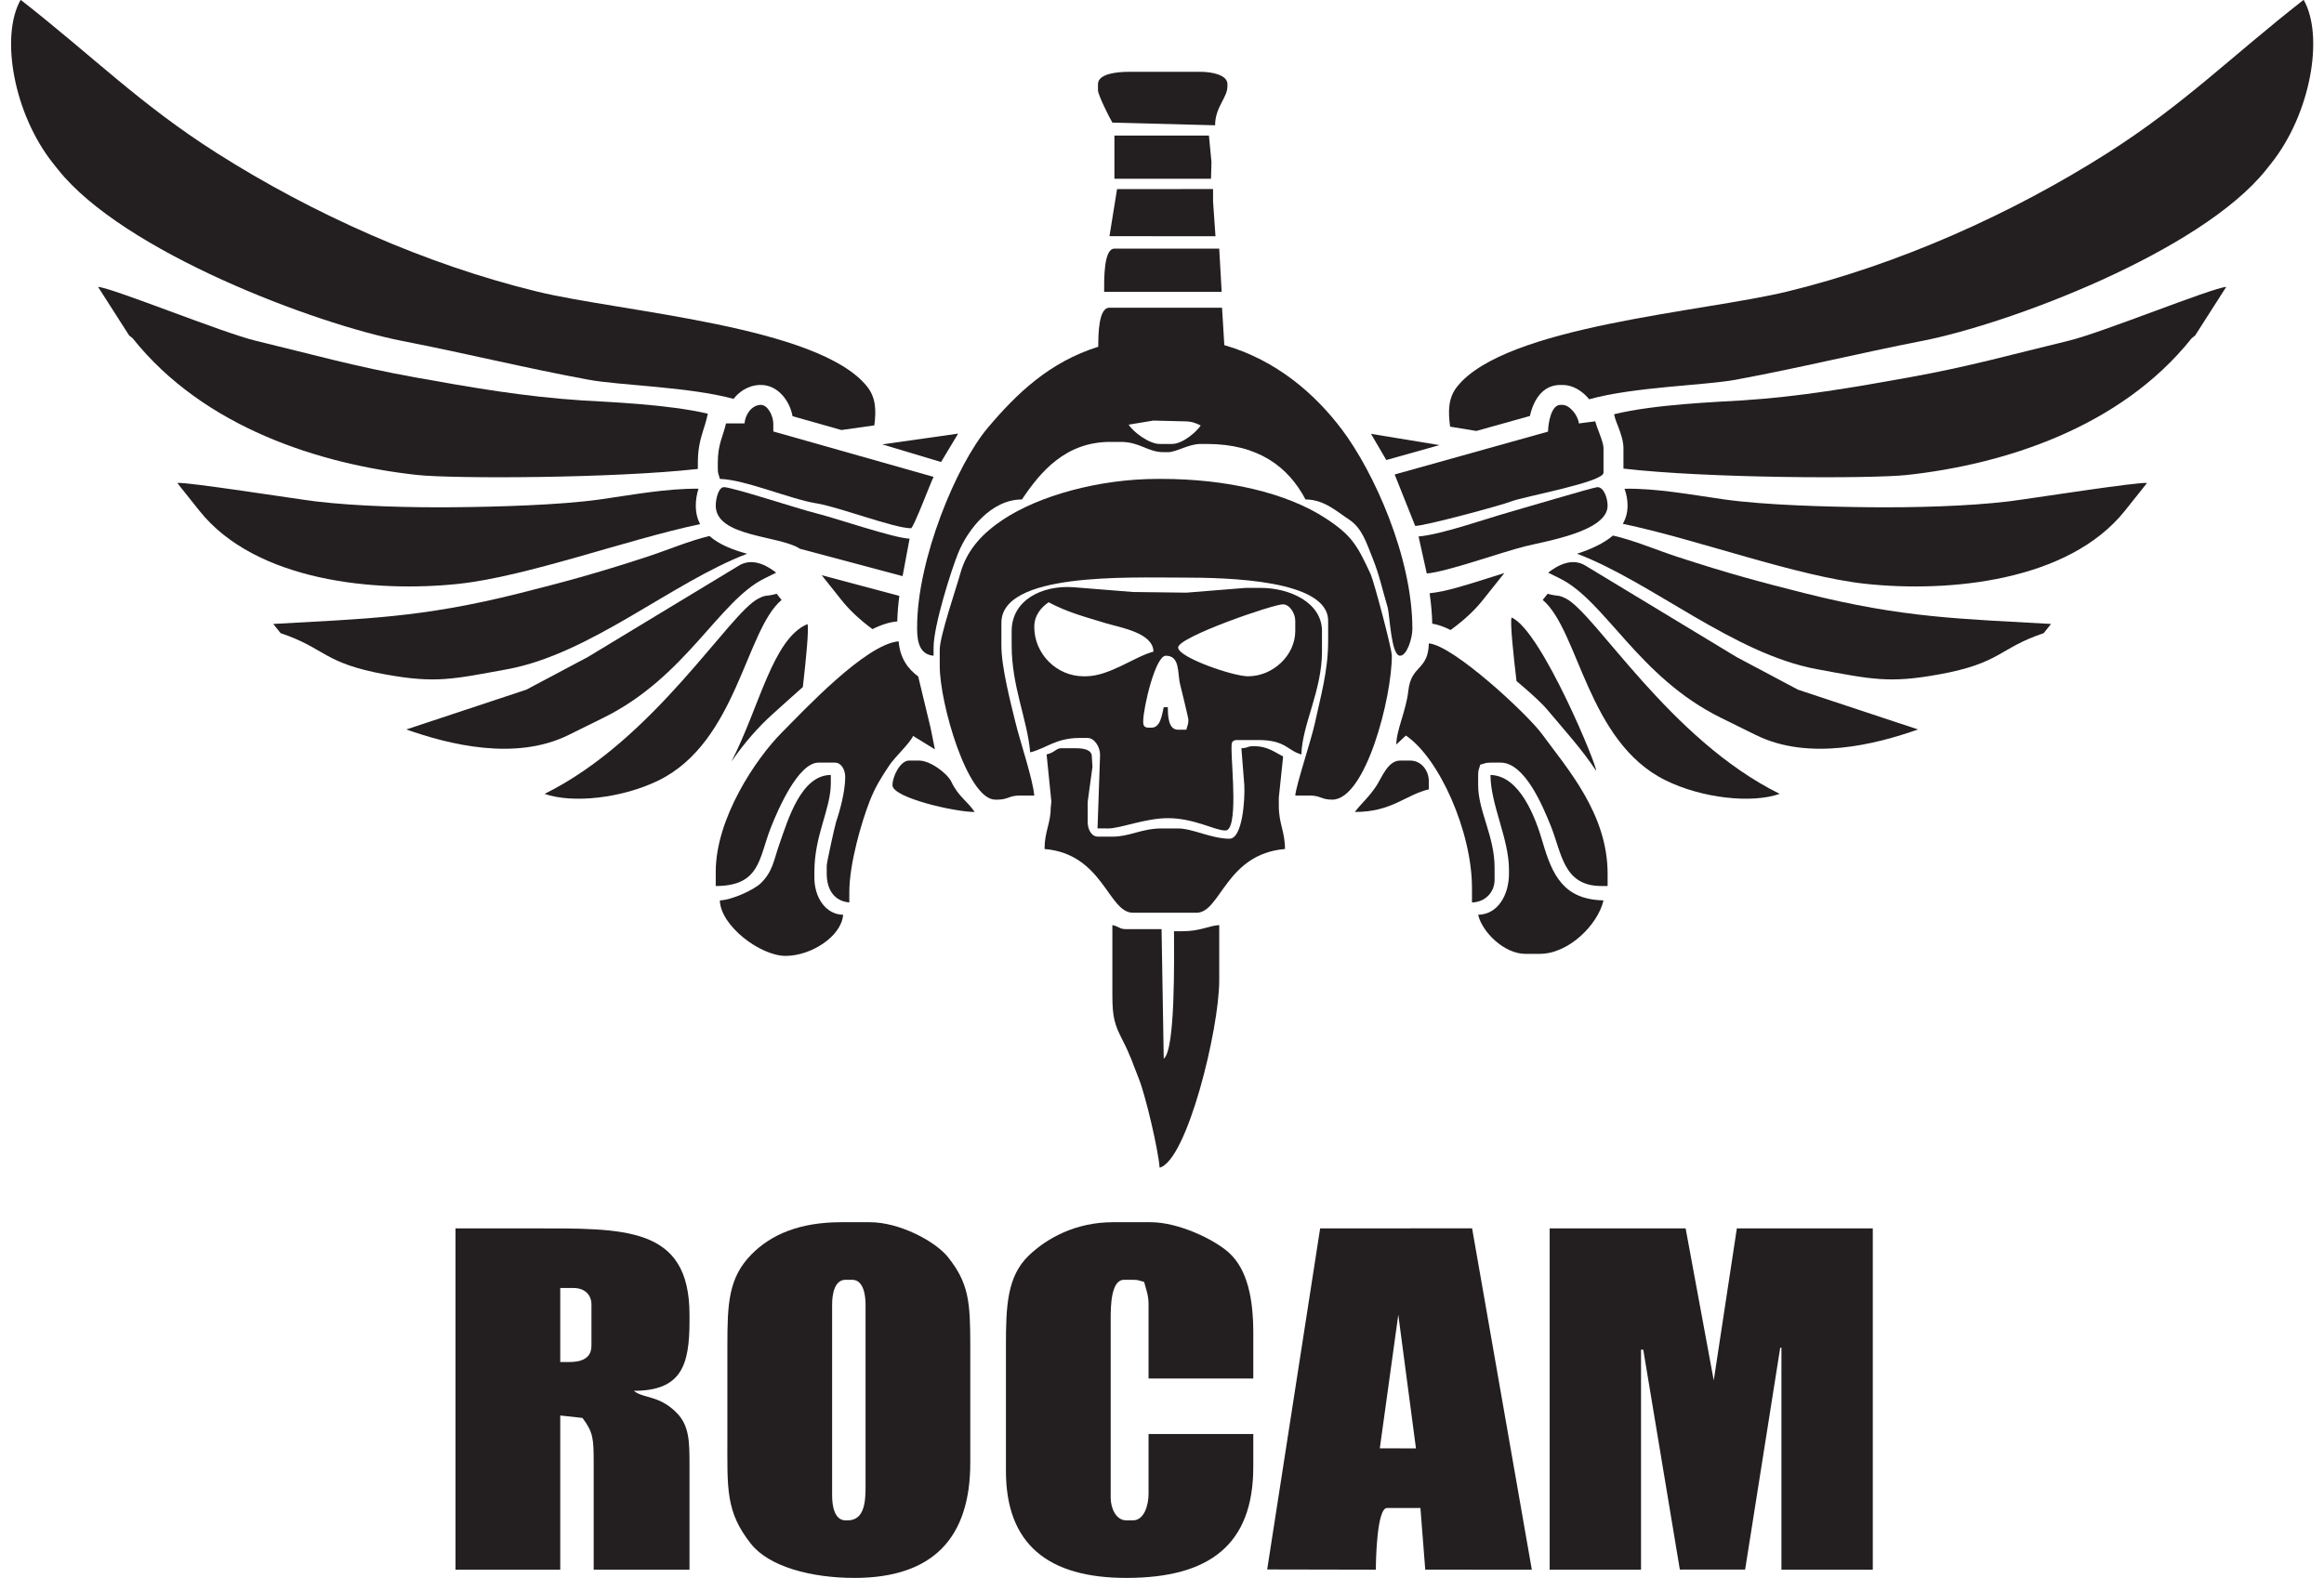
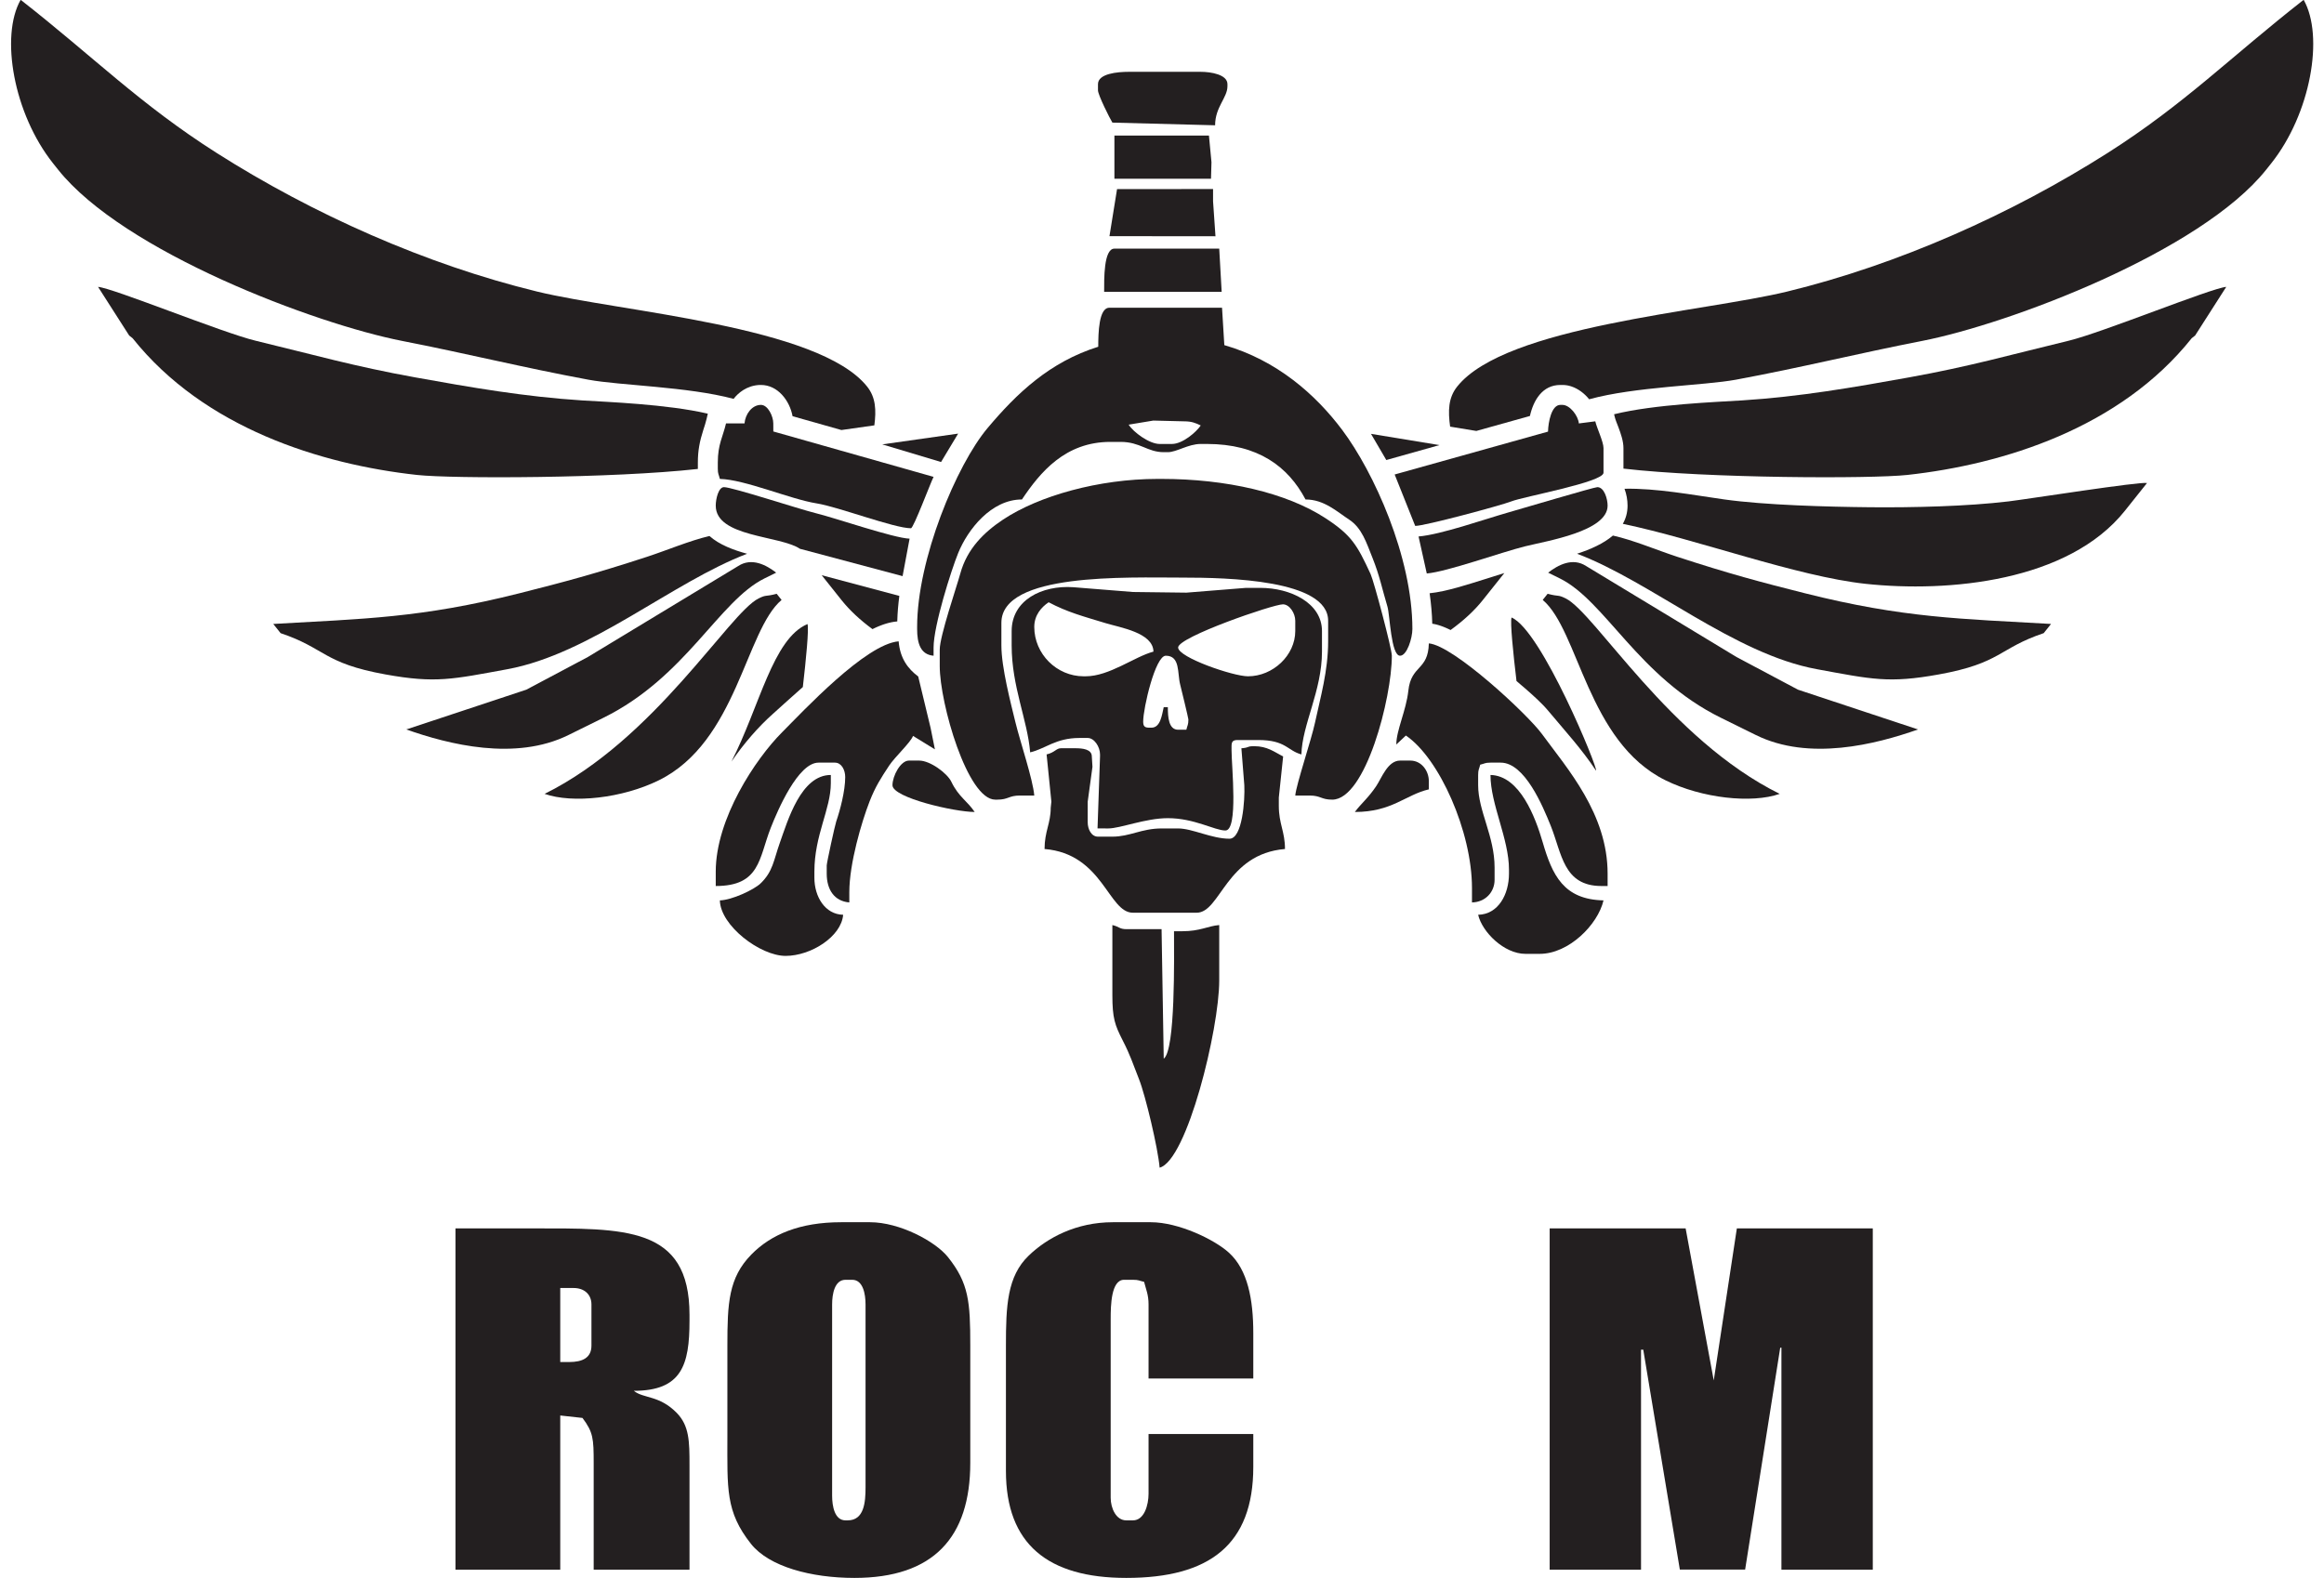
<svg xmlns="http://www.w3.org/2000/svg" width="687.8pt" height="467.2pt" viewBox="0 0 687.8 467.2" version="1.1">
  <defs>
    <clipPath id="clip1">
      <path d="M 215 361 L 288 361 L 288 467.199 L 215 467.199 Z M 215 361 " />
    </clipPath>
    <clipPath id="clip2">
      <path d="M 297 361 L 371 361 L 371 467.199 L 297 467.199 Z M 297 361 " />
    </clipPath>
  </defs>
  <g id="surface1">
-     <path style=" stroke:none;fill-rule:evenodd;fill:rgb(13.719%,12.157%,12.547%);fill-opacity:1;" d="M 58.992 151.18 C 75.727 172.191 111.242 175.469 135.77 172.836 C 156.078 170.645 185.195 159.816 207.188 155.164 C 206.387 153.609 205.926 151.805 205.926 149.688 C 205.926 148.086 206.18 146.324 206.727 144.684 C 197.352 144.559 187.023 146.516 177.668 147.84 C 165.543 149.555 146.754 150.047 134.457 150.164 C 121.625 150.289 105.629 149.898 93.422 148.43 C 87.734 147.746 54.492 142.504 52.473 142.996 Z M 58.992 151.18 " />
    <path style=" stroke:none;fill-rule:evenodd;fill:rgb(13.719%,12.157%,12.547%);fill-opacity:1;" d="M 83.047 187.441 C 96.422 191.934 95.57 196.32 114.105 199.664 C 128.926 202.34 133.879 201.102 150.164 198.113 C 174.766 193.594 199.031 172.324 221.113 163.938 C 217.125 162.852 212.934 161.309 209.965 158.676 C 203.953 160.109 197.461 162.883 191.512 164.828 C 176.078 169.871 167 172.281 153.746 175.629 C 124.441 183.012 107.383 183.18 80.875 184.715 Z M 83.047 187.441 " />
    <path style=" stroke:none;fill-rule:evenodd;fill:rgb(13.719%,12.157%,12.547%);fill-opacity:1;" d="M 168.227 217.605 L 178.621 212.473 C 203.004 200.441 212.777 177.887 226.242 171.242 L 229.707 169.531 C 226.789 167.254 222.469 164.973 218.492 167.559 L 173.965 194.504 L 155.77 204.172 L 120.242 215.949 C 132.797 220.379 152.469 225.379 168.227 217.605 Z M 168.227 217.605 " />
    <path style=" stroke:none;fill-rule:evenodd;fill:rgb(13.719%,12.157%,12.547%);fill-opacity:1;" d="M 161.176 235.016 C 169.473 237.938 184.215 236.312 194.988 230.996 C 218.102 219.59 220.602 186.656 231.312 177.605 L 229.863 175.789 C 226.301 176.73 226.961 175.953 224.516 177.16 C 215.789 181.465 193.785 218.922 161.176 235.016 Z M 161.176 235.016 " />
    <path style=" stroke:none;fill-rule:evenodd;fill:rgb(13.719%,12.157%,12.547%);fill-opacity:1;" d="M 237.605 203.391 C 238.539 195.324 239.441 186.148 238.984 184.746 C 228.688 189.09 224.844 209.141 216.469 225.465 C 220.207 220.02 224.469 215.141 228.707 211.367 C 231.094 209.238 234.16 206.406 237.605 203.391 Z M 237.605 203.391 " />
    <path style=" stroke:none;fill-rule:evenodd;fill:rgb(13.719%,12.157%,12.547%);fill-opacity:1;" d="M 649.656 99.328 L 648.645 100.129 C 627.484 126.691 592.957 137.477 564.492 140.602 C 553.828 141.773 505.277 141.621 480.469 138.727 L 480.469 132.648 C 480.469 130.566 479.684 128.371 478.965 126.438 C 478.629 125.527 478.098 124.324 477.883 123.395 L 477.703 122.637 C 489.715 119.672 508.281 119.004 515.535 118.539 C 532.641 117.453 548.508 114.695 564.984 111.723 C 583.148 108.445 594.742 105.09 612.262 100.863 C 622.145 98.477 654.457 85.27 658.871 84.926 Z M 649.656 99.328 " />
    <path style=" stroke:none;fill-rule:evenodd;fill:rgb(13.719%,12.157%,12.547%);fill-opacity:1;" d="M 243.184 170.289 L 249.086 177.699 C 251.496 180.723 254.609 183.594 258.211 186.246 L 258.449 186.129 L 258.57 186.07 L 258.582 186.066 L 258.926 185.902 L 259.277 185.738 L 259.594 185.598 L 259.867 185.484 L 259.984 185.434 L 260.191 185.348 C 260.348 185.285 260.508 185.219 260.664 185.16 L 260.684 185.152 L 260.695 185.148 L 260.727 185.137 C 260.895 185.07 261.062 185.008 261.234 184.949 L 261.371 184.898 C 261.527 184.848 261.68 184.797 261.832 184.746 L 262.031 184.684 C 262.172 184.637 262.312 184.594 262.453 184.555 L 262.609 184.512 C 262.773 184.465 262.934 184.422 263.098 184.383 L 263.16 184.367 C 263.328 184.324 263.496 184.285 263.664 184.254 L 263.785 184.223 C 264.355 184.105 264.918 184.023 265.469 183.977 L 265.551 183.973 C 265.617 181.473 265.832 178.945 266.164 176.41 Z M 243.184 170.289 " />
    <path style=" stroke:none;fill-rule:evenodd;fill:rgb(13.719%,12.157%,12.547%);fill-opacity:1;" d="M 258.77 125.926 C 259.348 121.453 259.211 117.68 256.633 114.445 C 242.309 96.465 183.816 92.367 158.992 86.324 C 126.012 78.297 92.617 63.391 64.121 45.281 C 41.391 30.84 27.621 16.758 6.113 -0.055 C 0.004 10.695 4.016 33.68 15.738 48.395 L 17.188 50.215 C 36.582 74.559 93.281 95.91 119.121 100.949 C 138.023 104.633 154.801 108.82 174.145 112.406 C 183.434 114.129 203.559 114.449 217.109 118.078 C 217.875 117.094 218.793 116.238 219.828 115.566 L 219.918 115.508 L 219.996 115.465 L 220.012 115.449 C 220.652 115.051 221.34 114.723 222.07 114.477 L 222.094 114.469 L 222.23 114.422 L 222.27 114.41 C 222.363 114.379 222.457 114.352 222.551 114.324 L 222.578 114.32 L 222.707 114.285 L 222.801 114.262 L 222.902 114.234 L 222.91 114.234 C 223.02 114.211 223.133 114.18 223.242 114.16 L 223.383 114.133 L 223.418 114.129 L 223.441 114.121 L 223.582 114.094 L 223.602 114.09 C 223.699 114.074 223.801 114.062 223.898 114.047 L 223.977 114.039 L 224.121 114.02 L 224.129 114.02 L 224.281 114.004 L 224.395 113.992 L 224.445 113.988 L 224.586 113.98 L 224.738 113.973 L 224.742 113.973 L 224.891 113.965 L 224.902 113.965 C 225.004 113.965 225.105 113.965 225.207 113.965 C 230.18 113.965 233.711 118.59 234.562 123.215 L 249.023 127.305 L 258.77 125.922 Z M 258.77 125.926 " />
    <path style=" stroke:none;fill-rule:evenodd;fill:rgb(13.719%,12.157%,12.547%);fill-opacity:1;" d="M 445.223 169.641 L 438.801 177.699 C 436.312 180.824 433.066 183.785 429.309 186.512 L 429.129 186.422 L 428.859 186.297 L 428.773 186.254 L 428.762 186.246 L 428.422 186.09 L 428.418 186.09 L 428.328 186.047 L 428.16 185.969 L 428.152 185.965 L 428.062 185.926 L 427.977 185.891 L 427.805 185.816 L 427.609 185.734 L 427.449 185.672 L 427.277 185.598 L 427.102 185.531 L 427.016 185.496 L 426.586 185.34 L 426.582 185.34 L 426.418 185.281 L 426.332 185.254 L 426.246 185.223 L 426.078 185.172 L 425.996 185.141 L 425.91 185.113 L 425.902 185.109 L 425.781 185.074 L 425.543 185.004 L 425.449 184.977 L 425.176 184.906 L 425.164 184.902 L 425.16 184.902 C 425.055 184.879 424.949 184.848 424.848 184.824 L 424.84 184.824 L 424.836 184.82 C 424.73 184.797 424.629 184.777 424.523 184.754 L 424.512 184.754 C 424.41 184.734 424.309 184.715 424.207 184.695 L 424.195 184.695 C 424.094 184.676 423.992 184.66 423.887 184.648 C 423.816 181.738 423.547 178.715 423.105 175.629 C 428.086 175.137 434.547 172.977 439.305 171.508 L 439.488 171.449 L 439.512 171.445 L 439.578 171.422 L 439.672 171.395 L 439.719 171.379 L 439.855 171.34 L 439.926 171.316 L 439.945 171.309 L 440.086 171.266 L 440.129 171.254 L 440.133 171.254 L 440.172 171.238 L 440.949 170.992 L 440.957 170.992 L 441.051 170.965 L 441.059 170.961 L 441.383 170.855 L 441.418 170.844 L 441.785 170.73 L 441.801 170.723 C 442.938 170.363 444.078 170.004 445.223 169.641 Z M 445.223 169.641 " />
    <path style=" stroke:none;fill-rule:evenodd;fill:rgb(13.719%,12.157%,12.547%);fill-opacity:1;" d="M 429.172 126.305 C 428.535 121.672 428.605 117.77 431.258 114.445 C 445.578 96.465 504.074 92.363 528.898 86.32 C 561.879 78.297 595.273 63.387 623.766 45.281 C 646.496 30.84 660.266 16.758 681.777 -0.055 C 687.887 10.695 683.875 33.68 672.152 48.395 L 670.703 50.215 C 651.309 74.559 594.605 95.91 568.77 100.945 C 549.867 104.633 533.09 108.82 513.746 112.406 C 504.352 114.145 483.871 114.461 470.324 118.203 C 468.918 116.465 467.086 115.074 465.062 114.402 L 465.055 114.398 L 464.949 114.367 L 464.922 114.355 L 464.863 114.34 L 464.785 114.316 L 464.762 114.309 C 464.633 114.273 464.504 114.234 464.375 114.203 L 464.262 114.176 L 464.234 114.172 L 464.207 114.164 L 464.098 114.141 L 463.957 114.113 L 463.953 114.109 L 463.82 114.09 L 463.801 114.086 L 463.773 114.078 L 463.648 114.059 L 463.539 114.047 L 463.535 114.047 C 463.453 114.031 463.367 114.02 463.281 114.012 L 463.258 114.008 L 463.184 114.004 L 463.168 114.004 C 463.02 113.984 462.867 113.973 462.715 113.969 L 462.688 113.969 L 462.559 113.965 L 461.793 113.965 C 456.5 113.965 453.836 118.469 452.789 123.145 L 436.93 127.578 Z M 429.172 126.305 " />
    <path style=" stroke:none;fill-rule:evenodd;fill:rgb(13.719%,12.157%,12.547%);fill-opacity:1;" d="M 628.898 151.18 C 612.164 172.191 576.648 175.469 552.121 172.836 C 531.68 170.629 502.32 159.676 480.281 155.074 C 481.176 153.508 481.684 151.727 481.684 149.688 C 481.684 148.051 481.383 146.309 480.781 144.691 C 490.254 144.504 500.738 146.496 510.223 147.84 C 522.344 149.555 541.137 150.047 553.434 150.164 C 566.266 150.289 582.262 149.898 594.469 148.43 C 600.156 147.746 633.398 142.504 635.418 142.996 Z M 628.898 151.18 " />
    <path style=" stroke:none;fill-rule:evenodd;fill:rgb(13.719%,12.157%,12.547%);fill-opacity:1;" d="M 604.844 187.438 C 591.469 191.934 592.32 196.32 573.785 199.664 C 558.965 202.34 554.012 201.102 537.727 198.109 C 513.113 193.59 488.836 172.309 466.746 163.926 C 470.73 162.633 474.562 160.93 477.352 158.547 C 483.52 159.93 490.242 162.82 496.379 164.828 C 511.812 169.867 520.891 172.281 534.141 175.621 C 563.449 183.012 580.508 183.18 607.016 184.715 Z M 604.844 187.438 " />
    <path style=" stroke:none;fill-rule:evenodd;fill:rgb(13.719%,12.157%,12.547%);fill-opacity:1;" d="M 519.664 217.602 L 509.27 212.473 C 484.887 200.441 475.113 177.887 461.648 171.242 L 458.184 169.531 C 461.098 167.254 465.422 164.969 469.398 167.555 L 513.926 194.504 L 532.121 204.172 L 567.648 215.949 C 555.094 220.371 535.418 225.379 519.664 217.602 Z M 519.664 217.602 " />
    <path style=" stroke:none;fill-rule:evenodd;fill:rgb(13.719%,12.157%,12.547%);fill-opacity:1;" d="M 526.715 235.016 C 518.418 237.938 503.676 236.312 492.902 230.996 C 469.789 219.59 467.285 186.656 456.578 177.605 L 458.027 175.785 C 461.59 176.73 460.93 175.953 463.371 177.156 C 472.102 181.465 494.105 218.922 526.715 235.016 Z M 526.715 235.016 " />
    <path style=" stroke:none;fill-rule:evenodd;fill:rgb(13.719%,12.157%,12.547%);fill-opacity:1;" d="M 472.344 228.133 C 468.121 221.738 463.137 216.34 458.262 210.492 C 456.316 208.156 453.715 205.855 451.43 203.855 C 450.566 203.102 449.695 202.355 448.816 201.617 C 447.848 193.512 446.898 184.223 447.352 182.809 C 456.199 186.504 473.152 227.879 472.344 228.133 Z M 472.344 228.133 " />
    <path style=" stroke:none;fill-rule:evenodd;fill:rgb(13.719%,12.157%,12.547%);fill-opacity:1;" d="M 38.234 99.328 L 39.246 100.129 C 60.406 126.691 94.934 137.477 123.395 140.602 C 133.938 141.762 181.477 141.629 206.535 138.828 L 206.535 136.906 C 206.535 133.395 207.082 130.598 208.148 127.285 C 208.496 126.199 208.863 125.117 209.121 124.004 L 209.48 122.465 C 197.461 119.645 179.469 118.992 172.355 118.547 C 155.25 117.453 139.379 114.695 122.906 111.723 C 104.742 108.445 93.145 105.09 75.629 100.863 C 65.746 98.477 33.434 85.27 29.02 84.926 Z M 38.234 99.328 " />
    <path style=" stroke:none;fill-rule:evenodd;fill:rgb(13.719%,12.157%,12.547%);fill-opacity:1;" d="M 329.816 52.91 L 358.402 52.91 L 358.543 48.027 L 357.793 40.129 L 329.816 40.129 Z M 329.816 52.91 " />
    <path style=" stroke:none;fill-rule:evenodd;fill:rgb(13.719%,12.157%,12.547%);fill-opacity:1;" d="M 328.352 69.914 L 359.727 69.945 L 359.012 59.609 L 359.012 55.961 L 330.598 55.984 Z M 328.352 69.914 " />
    <path style=" stroke:none;fill-rule:evenodd;fill:rgb(13.719%,12.157%,12.547%);fill-opacity:1;" d="M 326.777 86.387 L 361.559 86.379 L 360.836 73.605 L 329.816 73.605 C 326.617 73.605 326.777 82.691 326.777 86.387 Z M 326.777 86.387 " />
    <path style=" stroke:none;fill-rule:evenodd;fill:rgb(13.719%,12.157%,12.547%);fill-opacity:1;" d="M 283.566 128.367 L 261.113 131.555 L 278.512 136.773 Z M 283.566 128.367 " />
    <path style=" stroke:none;fill-rule:evenodd;fill:rgb(13.719%,12.157%,12.547%);fill-opacity:1;" d="M 410.285 136.188 L 426.012 131.766 L 405.754 128.438 Z M 410.285 136.188 " />
    <path style=" stroke:none;fill-rule:evenodd;fill:rgb(13.719%,12.157%,12.547%);fill-opacity:1;" d="M 362.344 102.172 L 361.668 91.102 L 328.309 91.102 C 325.203 91.102 325.039 98.484 325.035 102.648 C 310.668 107.152 300.914 116.441 292.273 126.727 C 283.066 137.684 271.43 165.586 271.43 185.602 L 271.43 186.211 C 271.43 190.402 272.402 193.797 276.297 194.121 L 276.297 191.688 C 276.297 185.254 281.527 168.754 283.594 163.688 C 286.402 156.801 293.324 147.863 302.449 147.863 C 307.84 139.805 315.258 130.82 328.602 130.82 L 331.641 130.82 C 337.453 130.82 339.594 133.863 344.414 133.863 L 345.629 133.863 C 348.199 133.863 351.695 131.43 355.363 131.43 L 357.188 131.43 C 372.309 131.43 381.211 138.086 386.379 147.863 C 391.883 147.863 395.648 151.449 399.277 153.82 C 403.062 156.297 404.391 160.645 406.199 165.156 C 408.328 170.469 409.008 174.203 410.625 179.598 C 411.355 182.039 411.66 194.121 414.355 194.121 C 416.41 194.121 418.004 188.906 418.004 186.211 C 418.004 164.824 406.543 139.68 397.227 127.27 C 389.312 116.73 377.844 106.633 362.344 102.172 Z M 355.363 125.953 C 354.035 127.934 349.988 131.43 346.848 131.43 L 343.199 131.43 C 340.105 131.43 335.371 127.891 334.035 125.715 L 341.336 124.508 L 350.496 124.734 C 352.699 124.734 353.891 125.246 355.363 125.953 Z M 355.363 125.953 " />
    <path style=" stroke:none;fill-rule:evenodd;fill:rgb(13.719%,12.157%,12.547%);fill-opacity:1;" d="M 418.832 155.688 C 421.426 155.777 444.434 149.566 447.191 148.465 C 450.883 146.984 474.566 142.762 474.566 139.949 L 474.566 132.648 C 474.566 130.789 472.598 126.734 472.133 124.734 L 467.27 125.355 C 467.082 123.086 464.621 119.863 462.402 119.863 L 461.793 119.863 C 459.164 119.863 458.207 124.969 458.145 127.777 L 412.758 140.469 Z M 418.832 155.688 " />
    <path style=" stroke:none;fill-rule:evenodd;fill:rgb(13.719%,12.157%,12.547%);fill-opacity:1;" d="M 212.438 138.734 C 212.438 140.379 212.727 140.41 213.047 141.777 C 220.422 141.941 233.977 147.812 241.688 149.023 C 248.047 150.023 264.633 156.383 269.605 156.383 C 270.367 156.383 275.465 142.742 276.297 141.172 L 228.871 127.734 L 228.859 125.344 C 228.859 123.254 227.281 119.863 225.207 119.863 C 222.523 119.863 220.566 122.641 220.344 125.344 L 214.871 125.344 C 213.961 129.254 212.438 131.531 212.438 136.906 Z M 212.438 138.734 " />
    <path style=" stroke:none;fill-rule:evenodd;fill:rgb(13.719%,12.157%,12.547%);fill-opacity:1;" d="M 422.262 169.773 C 428.25 169.277 444.215 163.508 451.332 161.742 C 457.914 160.105 475.781 157.297 475.781 149.688 C 475.781 147.734 474.805 144.215 472.742 144.215 C 471.785 144.215 449.77 150.746 446.223 151.758 C 439.457 153.688 426.457 158.266 419.828 158.82 Z M 422.262 169.773 " />
    <path style=" stroke:none;fill-rule:evenodd;fill:rgb(13.719%,12.157%,12.547%);fill-opacity:1;" d="M 211.828 149.688 C 211.828 159.039 230.777 158.461 236.766 162.473 L 267.125 170.559 L 269.199 159.465 C 264.543 159.328 247.184 153.32 241.266 151.879 C 236.605 150.742 216.738 144.215 214.262 144.215 C 212.648 144.215 211.828 147.68 211.828 149.688 Z M 211.828 149.688 " />
    <path style=" stroke:none;fill-rule:evenodd;fill:rgb(13.719%,12.157%,12.547%);fill-opacity:1;" d="M 299.406 191.078 C 299.406 203.273 304.078 213.062 304.883 222.727 C 309.402 221.676 312.422 218.469 319.477 218.469 L 321.91 218.469 C 323.883 218.469 325.559 221.113 325.559 223.34 L 325.559 223.945 L 324.82 245.242 L 327.992 245.254 C 331.543 245.254 338.992 242.211 345.629 242.211 C 353.516 242.211 359.465 245.859 362.66 245.859 C 366.531 245.859 364.484 226.914 364.484 222.121 L 364.484 220.902 C 364.484 219.504 364.906 219.078 366.309 219.078 L 372.391 219.078 C 380.582 219.078 380.969 222.215 385.16 223.34 C 385.355 214.574 391.246 204.484 391.246 192.902 L 391.246 186.816 C 391.246 178.492 381.914 174.035 373 174.035 L 368.742 174.035 L 351.121 175.449 L 335.289 175.254 L 317.672 173.84 C 308.328 173.184 299.406 177.691 299.406 186.816 Z M 338.332 213.598 C 338.332 209.641 341.918 194.121 345.023 194.121 C 349.336 194.121 348.414 199.273 349.277 202.645 C 349.582 203.844 351.711 212.609 351.711 212.988 C 351.711 214.633 351.422 214.672 351.105 216.031 L 348.672 216.031 C 345.867 216.031 345.629 212.301 345.629 209.34 L 344.414 209.34 C 343.875 211.645 343.465 215.426 340.766 215.426 L 340.156 215.426 C 338.754 215.426 338.332 215.004 338.332 213.598 Z M 306.098 185.602 C 306.098 182.086 308.223 179.727 310.355 178.297 C 315.953 181.262 320.602 182.465 327.273 184.496 C 331.547 185.797 341.25 187.289 341.375 192.902 C 335.691 194.422 328.34 200.211 321.301 200.211 L 320.695 200.211 C 312.75 200.211 306.098 193.605 306.098 185.602 Z M 348.672 191.688 C 348.672 188.574 376.789 178.906 379.688 178.906 C 381.66 178.906 383.34 181.551 383.34 183.773 L 383.34 186.816 C 383.34 193.992 376.754 200.211 369.352 200.211 C 364.926 200.211 348.672 194.609 348.672 191.688 Z M 348.672 191.688 " />
    <path style=" stroke:none;fill-rule:evenodd;fill:rgb(13.719%,12.157%,12.547%);fill-opacity:1;" d="M 296.367 184.383 C 296.367 169.488 333.484 170.992 349.887 170.992 C 363.379 170.992 393.07 171.613 393.07 183.773 L 393.07 189.859 C 393.07 198.605 390.797 206.406 389.176 213.965 C 388.07 219.129 383.605 232.309 383.34 235.512 L 387.594 235.512 C 390.914 235.512 390.965 236.727 394.285 236.727 C 404.164 236.727 411.922 206.574 411.922 194.121 C 411.922 192.027 406.609 172.055 405.645 169.969 C 401.676 161.379 400.027 158.473 392.352 153.449 C 380.711 145.836 362.848 141.777 343.805 141.777 L 342.59 141.777 C 325.191 141.777 307.402 146.801 296.852 153.824 C 291.152 157.621 286.199 162.504 284.211 169.781 C 283.141 173.691 278.121 188.312 278.121 192.297 L 278.121 197.164 C 278.121 208.254 286.336 236.727 294.543 236.727 L 295.152 236.727 C 298.473 236.727 298.52 235.512 301.84 235.512 L 306.098 235.512 C 305.699 230.715 301.914 219.578 300.496 213.727 C 299.168 208.23 296.367 197.637 296.367 191.078 Z M 296.367 184.383 " />
    <path style=" stroke:none;fill-rule:evenodd;fill:rgb(13.719%,12.157%,12.547%);fill-opacity:1;" d="M 400.977 240.379 C 411.973 240.379 415.961 235.297 422.871 233.684 L 422.871 231.254 C 422.871 228.172 420.676 225.164 417.395 225.164 L 414.355 225.164 C 410.711 225.164 408.938 230.266 407.305 232.715 C 404.945 236.254 402.754 237.953 400.977 240.379 Z M 400.977 240.379 " />
    <path style=" stroke:none;fill-rule:evenodd;fill:rgb(13.719%,12.157%,12.547%);fill-opacity:1;" d="M 264.133 232.469 C 264.133 236.145 282.516 240.379 288.461 240.379 C 286.273 237.113 283.703 235.91 281.566 231.453 C 280.34 228.891 275.285 225.164 272.039 225.164 L 269 225.164 C 266.527 225.164 264.133 229.703 264.133 232.469 Z M 264.133 232.469 " />
    <path style=" stroke:none;fill-rule:evenodd;fill:rgb(13.719%,12.157%,12.547%);fill-opacity:1;" d="M 456.551 249.281 C 454.41 241.938 449.785 229.617 441.117 229.422 C 441.117 238.121 446.59 248.301 446.59 257.422 L 446.59 258.641 C 446.59 264.777 443.426 270.68 437.465 270.812 C 438.66 275.934 445.137 282.379 451.457 282.379 L 455.711 282.379 C 464.266 282.379 472.887 273.773 474.566 266.551 C 462.738 266.289 459.402 259.078 456.551 249.281 Z M 456.551 249.281 " />
    <path style=" stroke:none;fill-rule:evenodd;fill:rgb(13.719%,12.157%,12.547%);fill-opacity:1;" d="M 416.074 217.746 C 425.965 224.422 435.641 246.199 435.641 262.898 L 435.641 267.16 C 439.582 267.074 442.332 264.113 442.332 260.465 L 442.332 256.812 C 442.332 247.559 437.465 240.066 437.465 232.469 L 437.465 229.422 C 437.465 227.781 437.758 227.746 438.074 226.379 C 439.438 226.062 439.473 225.773 441.117 225.773 L 444.156 225.773 C 451.238 225.773 456.574 238.574 458.941 244.449 C 462.258 252.672 462.652 262.297 473.957 262.297 L 475.781 262.297 L 475.781 258.641 C 475.781 240.93 463.918 227.629 456.32 217.254 C 452.121 211.512 430.215 191.086 422.871 190.469 C 422.691 198.578 417.637 196.797 416.805 204.484 C 416.168 210.355 413.23 216.227 413.246 220.406 Z M 416.074 217.746 " />
    <path style=" stroke:none;fill-rule:evenodd;fill:rgb(13.719%,12.157%,12.547%);fill-opacity:1;" d="M 251.359 264.117 C 251.359 255.688 254.977 243.359 257.359 237.254 C 259.062 232.891 260.715 230.328 263.16 226.629 C 264.832 224.09 269.516 219.797 270.215 217.859 L 276.691 221.84 L 275.414 215.488 L 271.75 200.273 C 268.73 197.992 266.383 194.965 265.957 189.859 C 256.176 190.676 237.758 210.465 231.449 216.797 C 223.535 224.738 211.828 242.406 211.828 258.031 L 211.828 262.297 C 225.004 262.297 224.578 254.078 228.098 245.098 C 230.211 239.711 236.223 225.773 242.238 225.773 L 247.105 225.773 C 249.07 225.773 250.145 227.98 250.145 230.031 C 250.145 234.16 248.648 239.809 247.484 243.195 C 247.086 244.355 244.672 255.441 244.672 256.203 L 244.672 258.641 C 244.672 263.355 246.902 266.789 251.359 267.16 Z M 251.359 264.117 " />
    <path style=" stroke:none;fill-rule:evenodd;fill:rgb(13.719%,12.157%,12.547%);fill-opacity:1;" d="M 380.297 251.34 C 380.297 246.129 378.473 243.945 378.473 238.555 L 378.473 236.117 L 379.75 223.953 C 377.121 222.59 375.055 220.902 371.176 220.902 C 368.883 220.902 370.023 221.305 367.398 221.523 L 368.262 232.461 C 368.48 236.863 367.688 248.297 363.875 248.297 C 358.586 248.297 352.895 245.254 348.672 245.254 L 343.805 245.254 C 337.816 245.254 334.438 247.684 329.211 247.684 L 324.953 247.684 C 322.984 247.684 321.91 245.473 321.91 243.422 L 321.91 237.34 L 323.32 227.02 L 323.129 223.945 C 323.129 221.809 320.43 221.512 318.262 221.512 L 314.004 221.512 C 312.582 221.512 312.199 222.766 309.746 223.34 L 311.16 237.312 L 310.965 239.164 C 310.965 243.734 309.141 246.156 309.141 251.34 C 326.477 252.777 327.98 270.203 335.289 270.203 L 354.145 270.203 C 361.242 270.203 362.781 252.797 380.297 251.34 Z M 380.297 251.34 " />
    <path style=" stroke:none;fill-rule:evenodd;fill:rgb(13.719%,12.157%,12.547%);fill-opacity:1;" d="M 241.023 258.031 C 241.023 247.199 245.887 239.539 245.887 231.859 L 245.887 229.422 C 237.066 229.422 233.188 242.766 230.766 249.594 C 228.945 254.73 228.766 258.008 225.074 261.547 C 223.137 263.402 216.578 266.473 213.047 266.551 C 213.211 274.047 224.996 282.984 232.508 282.984 C 239.973 282.984 248.996 277.301 249.535 270.812 C 244.168 270.691 241.023 265.465 241.023 259.855 Z M 241.023 258.031 " />
    <path style=" stroke:none;fill-rule:evenodd;fill:rgb(13.719%,12.157%,12.547%);fill-opacity:1;" d="M 343.199 345.68 C 351.336 343.504 360.836 304.617 360.836 290.289 L 360.836 273.855 C 357.402 274.141 355.242 275.684 349.887 275.684 L 347.457 275.684 C 347.457 283.434 347.91 310.855 344.414 313.422 L 343.773 275.074 L 333.465 275.074 C 331.258 275.074 331.332 274.352 329.211 273.855 L 329.211 294.551 C 329.211 301.379 329.941 303.453 332.242 307.949 C 334.566 312.488 335.16 314.59 337.109 319.516 C 338.992 324.277 342.715 339.879 343.199 345.68 Z M 343.199 345.68 " />
    <path style=" stroke:none;fill-rule:evenodd;fill:rgb(13.719%,12.157%,12.547%);fill-opacity:1;" d="M 324.953 24.914 L 324.953 26.738 C 324.953 28.113 328.445 35.035 329.215 36.297 L 359.617 37.09 C 359.617 31.672 363.27 28.953 363.27 25.523 L 363.27 24.914 C 363.27 22.074 358.41 21.262 355.363 21.262 L 334.074 21.262 C 330.703 21.262 324.953 21.785 324.953 24.914 Z M 324.953 24.914 " />
-     <path style=" stroke:none;fill-rule:evenodd;fill:rgb(13.719%,12.157%,12.547%);fill-opacity:1;" d="M 413.832 389.223 L 419.062 428.781 L 408.363 428.766 Z M 407.191 464.691 C 407.191 461.375 407.547 446.434 410.488 446.434 L 420.383 446.434 L 421.809 464.684 L 453.355 464.691 L 435.676 363.637 L 390.703 363.656 L 375.031 464.625 Z M 407.191 464.691 " />
    <g clip-path="url(#clip1)" clip-rule="nonzero">
      <path style=" stroke:none;fill-rule:evenodd;fill:rgb(13.719%,12.157%,12.547%);fill-opacity:1;" d="M 250.887 450.09 L 250.227 450.09 C 247.02 450.09 246.27 445.91 246.27 442.781 L 246.27 386.176 C 246.27 383.043 247.02 378.871 250.227 378.871 L 252.207 378.871 C 255.414 378.871 256.164 383.043 256.164 386.176 L 256.164 440.348 C 256.164 444.742 255.742 450.09 250.887 450.09 Z M 215.273 425.129 C 215.273 440.77 214.695 447.48 222.25 457.039 C 227.605 463.816 240.102 467.129 252.863 467.129 C 276.258 467.129 287.16 455.148 287.16 433.043 L 287.16 398.348 C 287.16 385.355 286.711 379.887 280.57 372.172 C 276.836 367.48 266.23 361.828 257.48 361.828 L 248.91 361.828 C 236.773 361.828 228.223 365.406 222.352 371.406 C 215.621 378.285 215.273 385.805 215.273 398.348 Z M 215.273 425.129 " />
    </g>
    <path style=" stroke:none;fill-rule:evenodd;fill:rgb(13.719%,12.157%,12.547%);fill-opacity:1;" d="M 165.809 381.305 L 169.766 381.305 C 172.957 381.305 175.043 383.23 175.043 386.176 L 175.043 398.348 C 175.043 401.977 172.383 403.219 168.449 403.219 L 165.809 403.219 Z M 187.574 411.738 C 201.746 411.738 204.062 404.094 204.062 391.043 L 204.062 389.219 C 204.062 362.887 184.824 363.656 157.234 363.656 L 134.812 363.656 L 134.812 464.691 L 165.809 464.691 L 165.809 419.043 L 172.387 419.766 C 175.562 424.004 175.703 425.898 175.703 433.043 L 175.703 464.691 L 204.062 464.691 L 204.062 433.652 C 204.062 426.777 204.008 422.07 200.281 418.273 C 195.094 412.988 190.512 414.098 187.574 411.738 Z M 187.574 411.738 " />
    <path style=" stroke:none;fill-rule:evenodd;fill:rgb(13.719%,12.157%,12.547%);fill-opacity:1;" d="M 526.863 398.996 L 527.223 398.961 L 527.223 464.691 L 554.262 464.691 L 554.262 363.656 L 514.031 363.656 L 507.191 408.664 L 498.871 363.652 L 458.633 363.656 L 458.633 464.691 L 485.672 464.691 L 485.672 399.566 L 486.332 399.566 L 497.156 464.652 L 516.48 464.668 Z M 526.863 398.996 " />
    <g clip-path="url(#clip2)" clip-rule="nonzero">
      <path style=" stroke:none;fill-rule:evenodd;fill:rgb(13.719%,12.157%,12.547%);fill-opacity:1;" d="M 328.711 390.438 C 328.711 386.547 328.828 378.871 332.664 378.871 L 335.305 378.871 C 337.086 378.871 337.121 379.16 338.602 379.48 C 339.184 381.777 339.922 383.289 339.922 386.176 L 339.922 408.09 L 370.918 408.09 L 370.918 394.695 C 370.918 384.656 369.273 375.945 363.746 370.883 C 359.496 366.984 348.828 361.828 340.582 361.828 L 329.367 361.828 C 318.508 361.828 309.953 366.422 304.457 371.711 C 298.051 377.863 297.711 386.68 297.711 398.348 L 297.711 435.477 C 297.711 457.09 310.105 467.129 333.324 467.129 C 357.957 467.129 370.918 457.305 370.918 434.258 L 370.918 424.52 L 339.922 424.52 L 339.922 442.172 C 339.922 445.582 338.637 450.09 335.305 450.09 L 333.324 450.09 C 330.293 450.09 328.711 446.48 328.711 443.391 Z M 328.711 390.438 " />
    </g>
  </g>
</svg>